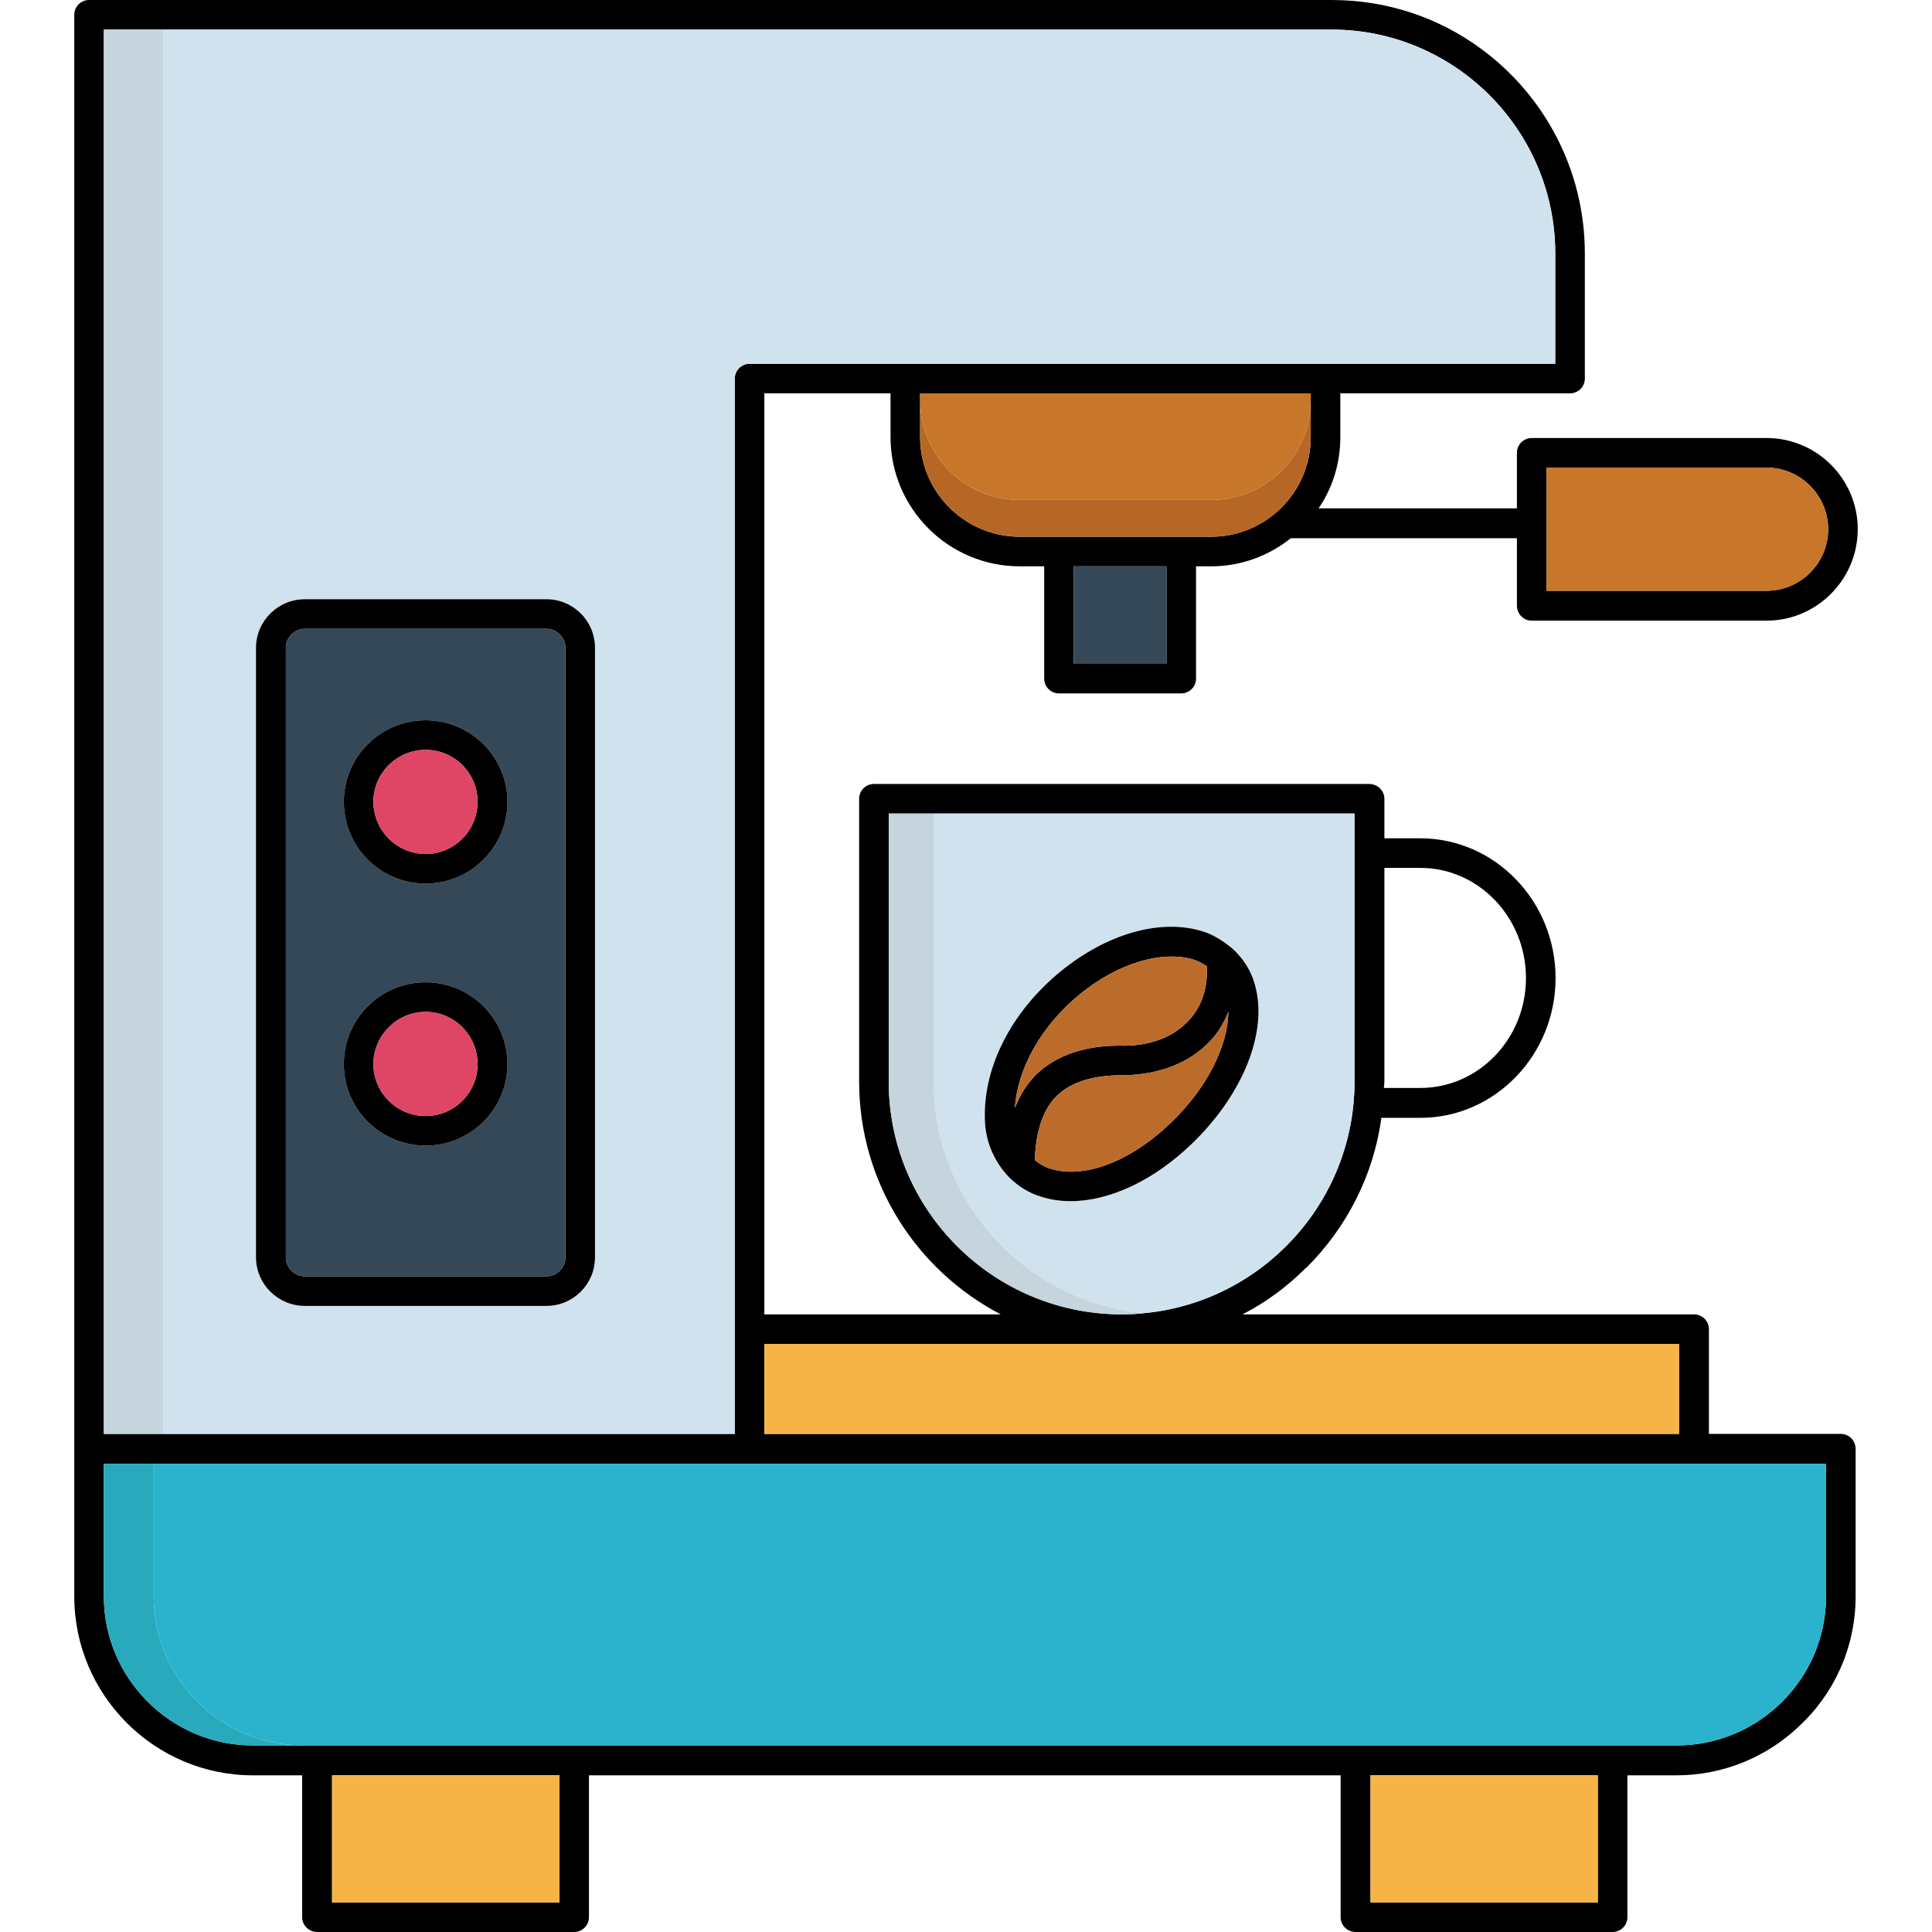
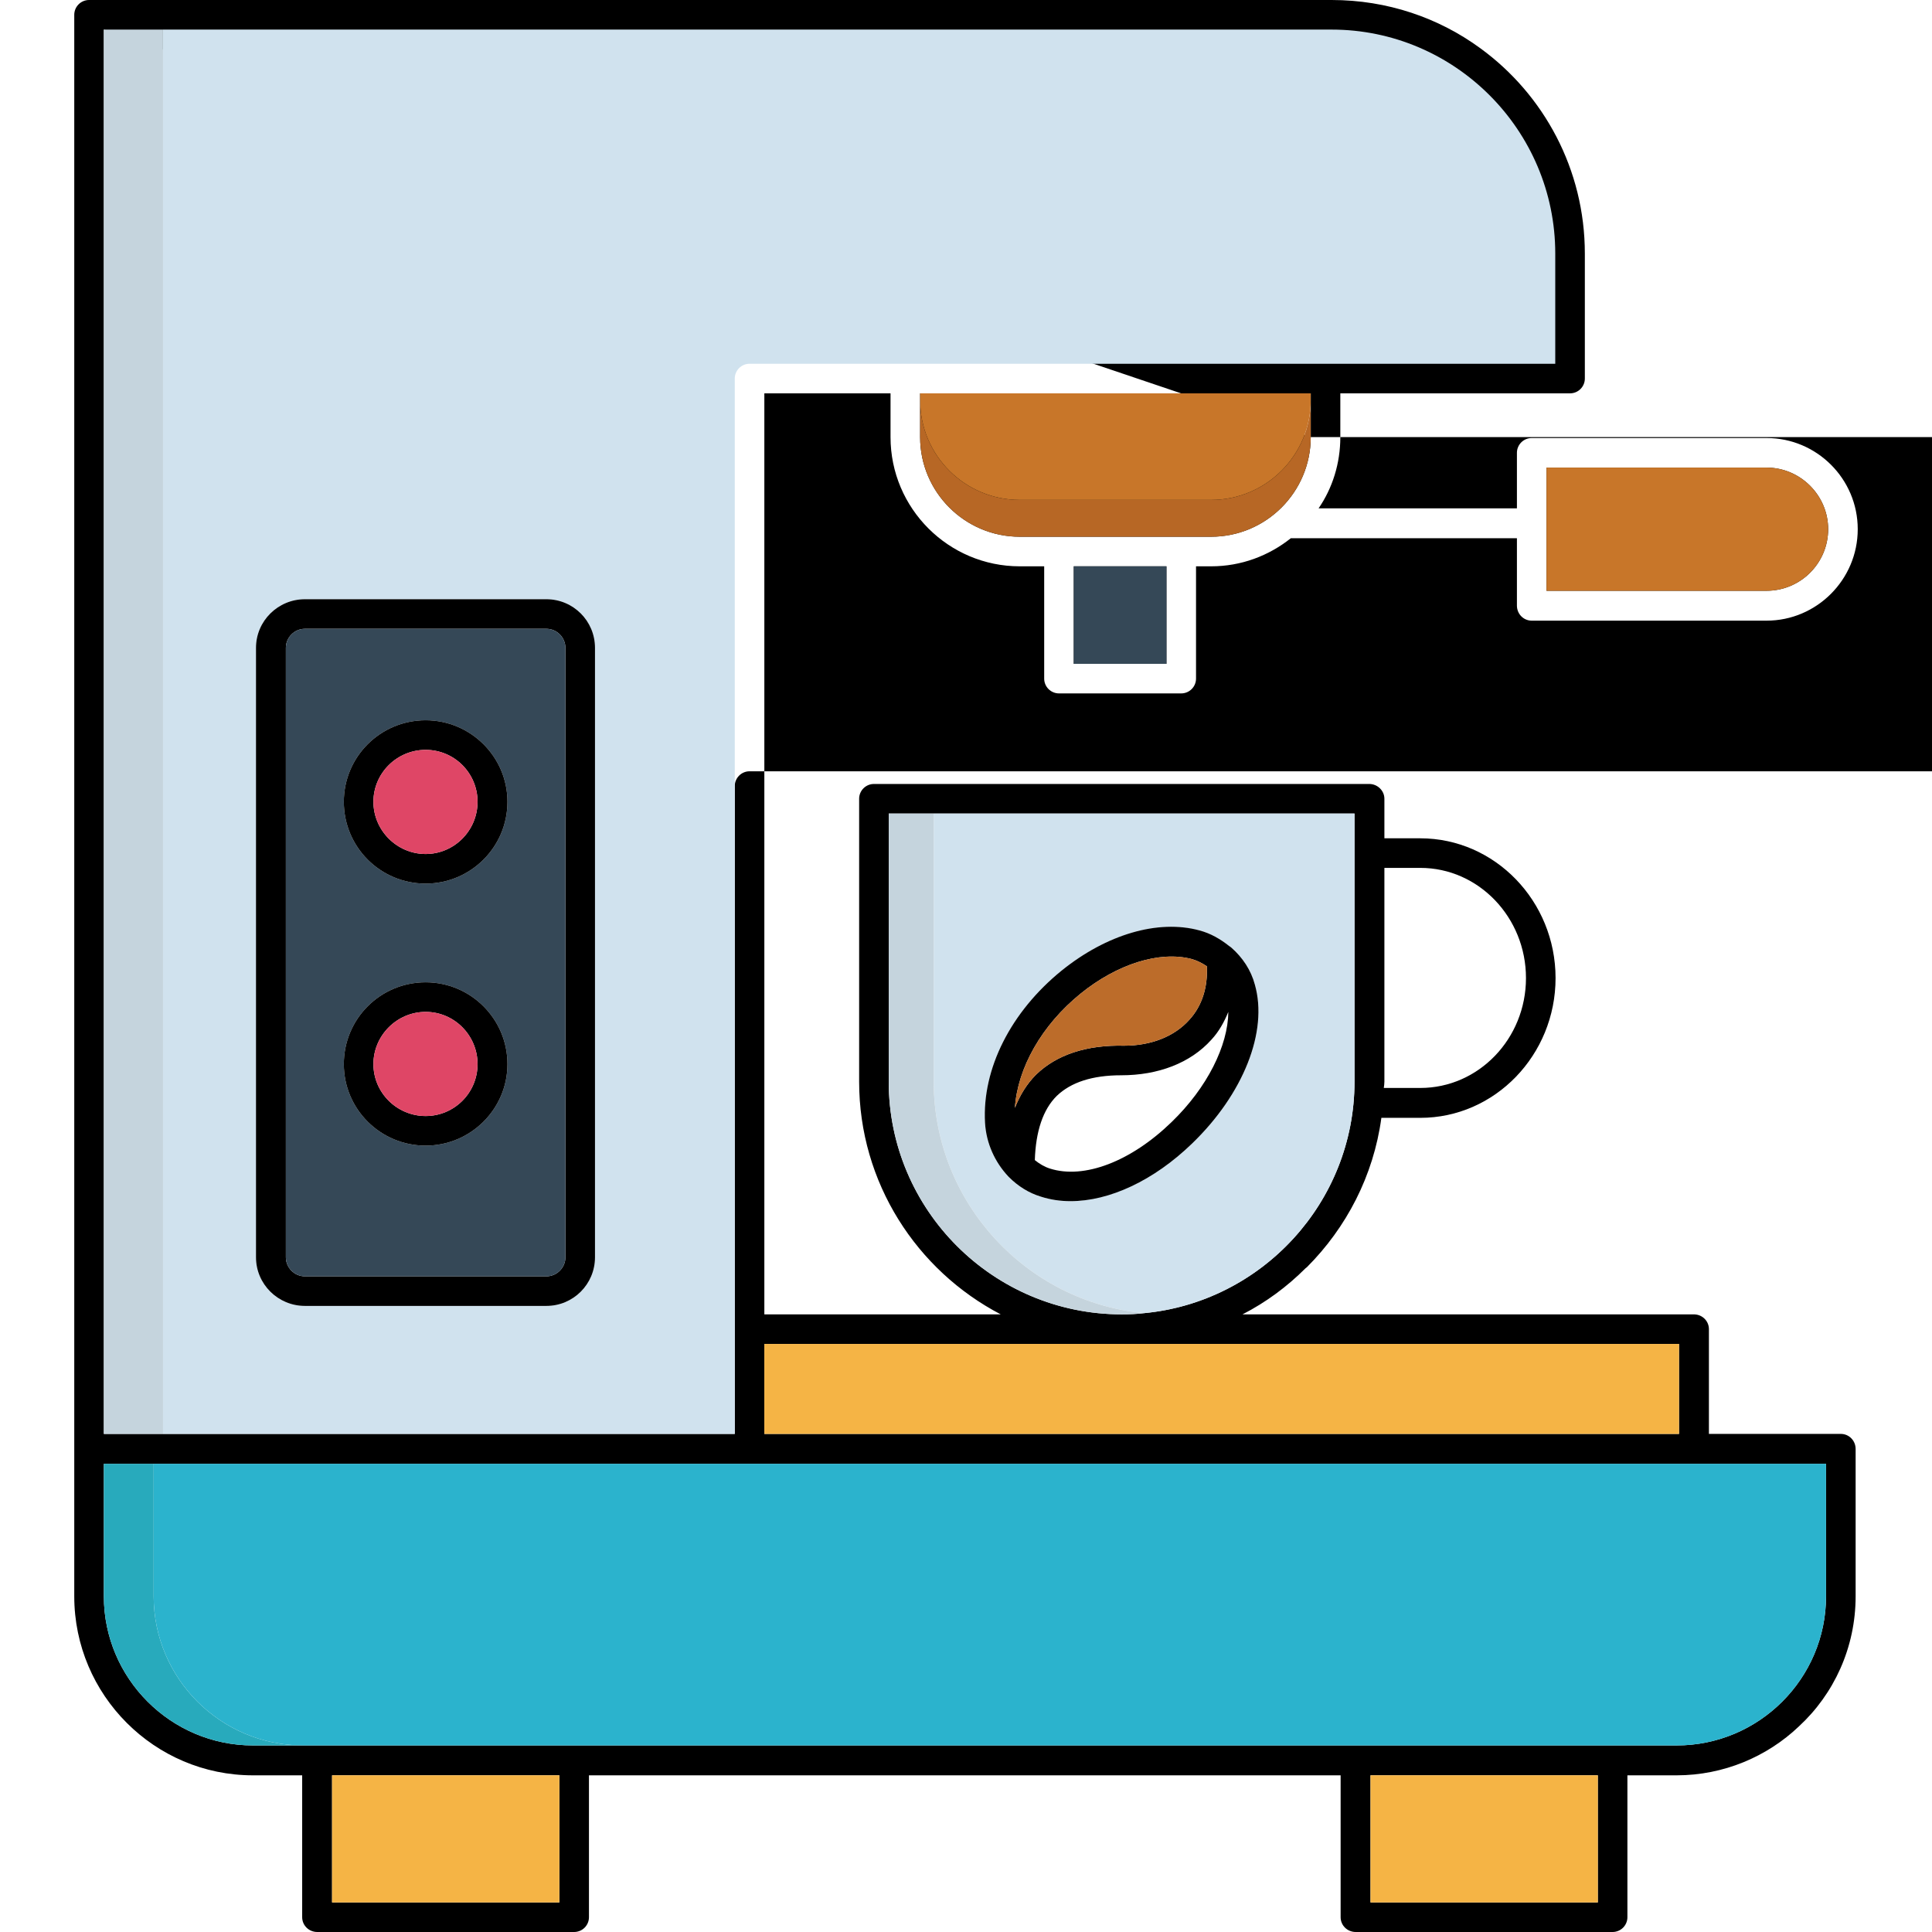
<svg xmlns="http://www.w3.org/2000/svg" version="1.1" id="Layer_1" x="0px" y="0px" viewBox="0 0 64 64" style="enable-background:new 0 0 64 64;" xml:space="preserve">
  <style type="text/css">
	.st0{fill:#FF7058;}
	.st1{fill:#CED5E0;}
	.st2{fill:#94D9F2;}
	.st3{fill:#B2E5FB;}
	.st4{fill:#C2C7CE;}
	.st5{fill:#9EA6AD;}
	.st6{fill:#ACB3BA;}
	.st7{fill:#E2C16F;}
	.st8{fill:#EFD27C;}
	.st9{fill:#CB835D;}
	.st10{fill:#BC6E4B;}
	.st11{fill:#E2DFE2;}
	.st12{fill:#D89156;}
	.st13{fill:#EAA96A;}
	.st14{fill:#BE7558;}
	.st15{fill:#DF4666;}
	.st16{fill:#E5E5E5;}
	.st17{fill:#D8D8D8;}
	.st18{fill:#F1B974;}
	.st19{fill:#E2A869;}
	.st20{fill:#C63E5F;}
	.st21{fill:#F5B445;}
	.st22{fill:#3CB44A;}
	.st23{fill:#ED2C39;}
	.st24{fill:#A25425;}
	.st25{fill:#C87629;}
	.st26{fill:#BF6B26;}
	.st27{fill:#994A22;}
	.st28{fill:#BC6722;}
	.st29{fill:#934721;}
	.st30{fill:#934924;}
	.st31{fill:#354857;}
	.st32{fill:#B76725;}
	.st33{fill:#D0E2EE;}
	.st34{fill:#C5D4DD;}
	.st35{fill:#28AABC;}
	.st36{fill:#2BB3CD;}
	.st37{fill:#BC6C2A;}
	.st38{fill:#924936;}
	.st39{fill:#EA966C;}
	.st40{fill:#F8A676;}
	.st41{fill:#EA9063;}
	.st42{fill:#894133;}
	.st43{fill:#A06047;}
	.st44{fill:#B06F51;}
	.st45{fill:#BCBCBB;}
	.st46{fill:#DD4A43;}
	.st47{fill:#EFA329;}
	.st48{fill:#FDB62F;}
	.st49{fill:#CFCFCD;}
	.st50{fill:#4398D1;}
	.st51{fill:#91A2AA;}
	.st52{fill:#80D7DE;}
	.st53{fill:#626E74;}
	.st54{fill:#40484B;}
	.st55{fill:#878E93;}
	.st56{fill:#979FA5;}
	.st57{fill:#C3C9D1;}
	.st58{fill:#B9BEC6;}
	.st59{fill:#A0A6AF;}
	.st60{fill:#BBBFC4;}
	.st61{fill:#777C7F;}
	.st62{fill:#616668;}
	.st63{fill:#C17656;}
	.st64{fill:#22A1B2;}
	.st65{fill:#ACB1B7;}
	.st66{fill:#AAAFB5;}
	.st67{fill:#E8A23D;}
	.st68{fill:#EDA337;}
	.st69{fill:#ACB0B5;}
	.st70{fill:#BFCFD8;}
	.st71{fill:#D3355B;}
	.st72{fill:#B4CBD8;}
	.st73{fill:#D3395E;}
	.st74{fill:#9B4B23;}
	.st75{fill:#964720;}
	.st76{fill:#C3D5E0;}
	.st77{fill:#0DA1C9;}
	.st78{fill:#0BAFEA;}
	.st79{fill:#EAA33D;}
	.st80{fill:#0296E5;}
	.st81{fill:#E29C37;}
	.st82{fill:#CC3A5D;}
	.st83{fill:#C0C3C9;}
	.st84{fill:#899093;}
	.st85{fill:#EA9D2D;}
	.st86{fill:#D3D8E0;}
	.st87{fill:#C4C7CC;}
	.st88{fill:#E09C3B;}
	.st89{fill:#B2664B;}
	.st90{fill:#B6BABF;}
	.st91{fill:#E29F3D;}
	.st92{fill:#B8BCC1;}
	.st93{fill:#E8A13A;}
	.st94{fill:#964822;}
	.st95{fill:#585D5E;}
	.st96{fill:#C3D3DD;}
	.st97{fill:#4F5456;}
	.st98{fill:#87A6B2;}
	.st99{fill:#46656D;}
	.st100{fill:#54747F;}
	.st101{fill:#9ABAC9;}
	.st102{fill:#456168;}
	.st103{fill:#83A5B2;}
	.st104{fill:#9B481E;}
	.st105{fill:#CC3E60;}
	.st106{fill:#914722;}
	.st107{fill:#EAA542;}
	.st108{fill:#28A5B5;}
</style>
  <g>
-     <path d="M60.98,47.5h-4.37v-3.47c0-0.27-0.22-0.49-0.5-0.49H41.16c0.78-0.4,1.48-0.92,2.09-1.53c0.01-0.01,0.03-0.02,0.04-0.03   c1.31-1.31,2.21-3.03,2.47-4.95h1.29c2.47,0,4.48-2.08,4.48-4.63s-2.01-4.63-4.48-4.63h-1.19v-1.31c0-0.27-0.23-0.49-0.5-0.49   H28.95c-0.27,0-0.49,0.22-0.49,0.49v9.37c0,3.35,1.91,6.26,4.69,7.71h-7.83V13.03h4.18v1.45c0,2.36,1.92,4.28,4.28,4.28h0.81v3.72   c0,0.27,0.22,0.49,0.49,0.49h4.05c0.27,0,0.49-0.22,0.49-0.49v-3.72h0.5c1,0,1.91-0.35,2.64-0.93h7.49v2.23   c0,0.28,0.22,0.5,0.49,0.5h7.78c1.66,0,3.02-1.36,3.02-3.03s-1.36-3.02-3.02-3.02h-7.78c-0.27,0-0.49,0.22-0.49,0.49v1.84h-6.57   c0.46-0.67,0.72-1.49,0.72-2.36v-1.45h7.61c0.27,0,0.49-0.22,0.49-0.49V8.4c0-2.79-1.36-5.27-3.46-6.8C47.66,0.59,45.96,0,44.11,0   H2.95C2.68,0,2.46,0.22,2.46,0.49v52.39c0,3.27,2.66,5.93,5.92,5.93h1.63v4.7c0,0.27,0.22,0.49,0.5,0.49h8.51   c0.27,0,0.49-0.22,0.49-0.49v-4.7h24.9v4.7c0,0.27,0.22,0.49,0.5,0.49h8.51c0.27,0,0.49-0.22,0.49-0.49v-4.7h1.63   c1.56,0,3-0.62,4.05-1.62c1.16-1.07,1.88-2.61,1.88-4.31V48C61.47,47.72,61.25,47.5,60.98,47.5z M51.23,15.49h7.29   c1.12,0,2.04,0.92,2.04,2.04c0,1.13-0.92,2.04-2.04,2.04h-7.29V15.49z M47.05,28.75c1.93,0,3.5,1.64,3.5,3.65   c0,2.01-1.57,3.64-3.5,3.64h-1.21c0.01-0.07,0.02-0.14,0.02-0.21v-7.08H47.05z M29.44,35.83v-8.88h15.43v1.31c0,0,0,0,0,0.01v7.56   c0,4-3.07,7.3-6.97,7.67c-0.24,0.03-0.49,0.04-0.74,0.04C32.9,43.54,29.44,40.08,29.44,35.83z M55.62,44.52v2.98h-30.3v-2.98H55.62   z M38.64,21.99h-3.07v-3.23h3.07V21.99z M43.42,14.48c0,1.82-1.48,3.3-3.3,3.3h-6.34c-1.82,0-3.3-1.48-3.3-3.3v-1.45h12.94V14.48z    M3.44,0.98h40.67c4.08,0,7.41,3.33,7.41,7.42v3.65H24.83c-0.27,0-0.49,0.22-0.49,0.49V47.5H3.44V0.98z M18.53,63.02H11v-4.21h7.53   V63.02z M52.93,63.02H45.4v-4.21h7.53V63.02z M60.49,52.88c0,2.72-2.22,4.94-4.95,4.94H8.38c-2.72,0-4.94-2.22-4.94-4.94v-4.39   h57.05V52.88z" />
+     <path d="M60.98,47.5h-4.37v-3.47c0-0.27-0.22-0.49-0.5-0.49H41.16c0.78-0.4,1.48-0.92,2.09-1.53c0.01-0.01,0.03-0.02,0.04-0.03   c1.31-1.31,2.21-3.03,2.47-4.95h1.29c2.47,0,4.48-2.08,4.48-4.63s-2.01-4.63-4.48-4.63h-1.19v-1.31c0-0.27-0.23-0.49-0.5-0.49   H28.95c-0.27,0-0.49,0.22-0.49,0.49v9.37c0,3.35,1.91,6.26,4.69,7.71h-7.83V13.03h4.18v1.45c0,2.36,1.92,4.28,4.28,4.28h0.81v3.72   c0,0.27,0.22,0.49,0.49,0.49h4.05c0.27,0,0.49-0.22,0.49-0.49v-3.72h0.5c1,0,1.91-0.35,2.64-0.93h7.49v2.23   c0,0.28,0.22,0.5,0.49,0.5h7.78c1.66,0,3.02-1.36,3.02-3.03s-1.36-3.02-3.02-3.02h-7.78c-0.27,0-0.49,0.22-0.49,0.49v1.84h-6.57   c0.46-0.67,0.72-1.49,0.72-2.36v-1.45h7.61c0.27,0,0.49-0.22,0.49-0.49V8.4c0-2.79-1.36-5.27-3.46-6.8C47.66,0.59,45.96,0,44.11,0   H2.95C2.68,0,2.46,0.22,2.46,0.49v52.39c0,3.27,2.66,5.93,5.92,5.93h1.63v4.7c0,0.27,0.22,0.49,0.5,0.49h8.51   c0.27,0,0.49-0.22,0.49-0.49v-4.7h24.9v4.7c0,0.27,0.22,0.49,0.5,0.49h8.51c0.27,0,0.49-0.22,0.49-0.49v-4.7h1.63   c1.56,0,3-0.62,4.05-1.62c1.16-1.07,1.88-2.61,1.88-4.31V48C61.47,47.72,61.25,47.5,60.98,47.5z M51.23,15.49h7.29   c1.12,0,2.04,0.92,2.04,2.04c0,1.13-0.92,2.04-2.04,2.04h-7.29V15.49z M47.05,28.75c1.93,0,3.5,1.64,3.5,3.65   c0,2.01-1.57,3.64-3.5,3.64h-1.21c0.01-0.07,0.02-0.14,0.02-0.21v-7.08H47.05z M29.44,35.83v-8.88h15.43v1.31c0,0,0,0,0,0.01v7.56   c0,4-3.07,7.3-6.97,7.67c-0.24,0.03-0.49,0.04-0.74,0.04C32.9,43.54,29.44,40.08,29.44,35.83z M55.62,44.52v2.98h-30.3v-2.98H55.62   z M38.64,21.99h-3.07v-3.23h3.07V21.99z M43.42,14.48c0,1.82-1.48,3.3-3.3,3.3h-6.34c-1.82,0-3.3-1.48-3.3-3.3v-1.45h12.94V14.48z    h40.67c4.08,0,7.41,3.33,7.41,7.42v3.65H24.83c-0.27,0-0.49,0.22-0.49,0.49V47.5H3.44V0.98z M18.53,63.02H11v-4.21h7.53   V63.02z M52.93,63.02H45.4v-4.21h7.53V63.02z M60.49,52.88c0,2.72-2.22,4.94-4.95,4.94H8.38c-2.72,0-4.94-2.22-4.94-4.94v-4.39   h57.05V52.88z" />
    <path class="st25" d="M60.56,17.53c0,1.13-0.92,2.04-2.04,2.04h-7.29v-4.08h7.29C59.64,15.49,60.56,16.41,60.56,17.53z" />
    <rect x="35.57" y="18.76" class="st31" width="3.07" height="3.23" />
    <path class="st32" d="M43.42,13.26v1.22c0,1.82-1.48,3.3-3.3,3.3h-6.34c-1.82,0-3.3-1.48-3.3-3.3v-1.22c0,1.82,1.48,3.3,3.3,3.3   h6.34C41.94,16.56,43.42,15.08,43.42,13.26z" />
    <path class="st25" d="M43.42,13.03v0.23c0,1.82-1.48,3.3-3.3,3.3h-6.34c-1.82,0-3.3-1.48-3.3-3.3v-0.23H43.42z" />
    <path class="st33" d="M30.93,26.95v8.88c0,4,3.07,7.3,6.97,7.67c3.9-0.37,6.97-3.67,6.97-7.67v-7.56c0-0.01,0-0.01,0-0.01v-1.31   H30.93z M35.46,39.79c-0.34,0-0.67-0.05-0.98-0.15c-0.4-0.12-0.76-0.35-1.05-0.64c-0.01-0.01-0.02-0.02-0.03-0.03   c-0.44-0.47-0.73-1.09-0.77-1.78c-0.1-1.78,0.85-3.67,2.54-5.04c1.41-1.13,3-1.64,4.32-1.38c0.08,0.01,0.16,0.03,0.24,0.05   c0.38,0.1,0.7,0.29,0.99,0.52c0.03,0.02,0.06,0.04,0.08,0.06c0.36,0.32,0.64,0.73,0.77,1.22c0.44,1.55-0.38,3.62-2.08,5.26   c-1.02,0.99-2.17,1.62-3.25,1.82C35.97,39.76,35.71,39.79,35.46,39.79z" />
    <path class="st34" d="M37.9,43.5c-0.24,0.03-0.49,0.04-0.74,0.04c-4.26,0-7.72-3.46-7.72-7.71v-8.88h1.49v8.88   C30.93,39.83,34,43.13,37.9,43.5z" />
    <rect x="25.32" y="44.52" class="st21" width="30.3" height="2.98" />
    <rect x="45.4" y="58.81" class="st21" width="7.53" height="4.21" />
    <rect x="11" y="58.81" class="st21" width="7.53" height="4.21" />
    <path class="st35" d="M10.04,57.82H8.38c-2.72,0-4.94-2.22-4.94-4.94v-4.39h1.65v4.39C5.09,55.6,7.31,57.82,10.04,57.82z" />
    <path class="st36" d="M60.49,48.49v4.39c0,2.72-2.22,4.94-4.95,4.94h-45.5c-2.73,0-4.95-2.22-4.95-4.94v-4.39H60.49z" />
    <path class="st33" d="M44.11,0.98H5.4V47.5h18.94V12.54c0-0.27,0.22-0.49,0.49-0.49h26.69V8.4C51.52,4.31,48.19,0.98,44.11,0.98z    M10.1,43.26c-0.89,0-1.62-0.72-1.62-1.61V21.46c0-0.89,0.73-1.61,1.62-1.61h8c0.89,0,1.61,0.72,1.61,1.61v20.19   c0,0.89-0.72,1.61-1.61,1.61H10.1z" />
    <rect x="3.44" y="0.98" class="st34" width="1.96" height="46.52" />
    <path d="M18.1,19.85h-8c-0.89,0-1.62,0.72-1.62,1.61v20.19c0,0.89,0.73,1.61,1.62,1.61h8c0.89,0,1.61-0.72,1.61-1.61V21.46   C19.71,20.57,18.99,19.85,18.1,19.85z M18.73,41.65c0,0.34-0.28,0.63-0.63,0.63h-8c-0.35,0-0.63-0.29-0.63-0.63V21.46   c0-0.34,0.28-0.63,0.63-0.63h8c0.35,0,0.63,0.29,0.63,0.63V41.65z" />
    <path class="st31" d="M18.1,20.83h-8c-0.35,0-0.63,0.29-0.63,0.63v20.19c0,0.34,0.28,0.63,0.63,0.63h8c0.35,0,0.63-0.29,0.63-0.63   V21.46C18.73,21.12,18.45,20.83,18.1,20.83z M14.1,37.95c-1.5,0-2.71-1.21-2.71-2.7c0-1.5,1.21-2.71,2.71-2.71   c1.49,0,2.71,1.21,2.71,2.71C16.81,36.74,15.59,37.95,14.1,37.95z M14.1,29.27c-1.5,0-2.71-1.21-2.71-2.71   c0-1.49,1.21-2.7,2.71-2.7c1.49,0,2.71,1.21,2.71,2.7C16.81,28.06,15.59,29.27,14.1,29.27z" />
    <path d="M14.1,23.86c-1.5,0-2.71,1.21-2.71,2.7c0,1.5,1.21,2.71,2.71,2.71c1.49,0,2.71-1.21,2.71-2.71   C16.81,25.07,15.59,23.86,14.1,23.86z M14.1,28.29c-0.95,0-1.73-0.78-1.73-1.73c0-0.95,0.78-1.72,1.73-1.72   c0.95,0,1.72,0.77,1.72,1.72C15.82,27.51,15.05,28.29,14.1,28.29z" />
    <path class="st15" d="M15.82,26.56c0,0.95-0.77,1.73-1.72,1.73c-0.95,0-1.73-0.78-1.73-1.73c0-0.95,0.78-1.72,1.73-1.72   C15.05,24.84,15.82,25.61,15.82,26.56z" />
    <path d="M14.1,32.54c-1.5,0-2.71,1.21-2.71,2.71c0,1.49,1.21,2.7,2.71,2.7c1.49,0,2.71-1.21,2.71-2.7   C16.81,33.75,15.59,32.54,14.1,32.54z M14.1,36.97c-0.95,0-1.73-0.77-1.73-1.72s0.78-1.73,1.73-1.73c0.95,0,1.72,0.78,1.72,1.73   S15.05,36.97,14.1,36.97z" />
    <path class="st15" d="M15.82,35.25c0,0.95-0.77,1.72-1.72,1.72c-0.95,0-1.73-0.77-1.73-1.72s0.78-1.73,1.73-1.73   C15.05,33.52,15.82,34.3,15.82,35.25z" />
    <path d="M41.57,32.62c-0.13-0.49-0.41-0.9-0.77-1.22c-0.02-0.02-0.05-0.04-0.08-0.06c-0.29-0.23-0.61-0.42-0.99-0.52   c-1.37-0.37-3.07,0.13-4.56,1.33c-1.69,1.37-2.64,3.26-2.54,5.04c0.04,0.69,0.33,1.31,0.77,1.78c0.01,0.01,0.02,0.02,0.03,0.03   c0.29,0.29,0.65,0.52,1.05,0.64c0.31,0.1,0.64,0.15,0.98,0.15c1.29,0,2.76-0.68,4.03-1.91C41.19,36.24,42.01,34.17,41.57,32.62z    M35.79,32.92c1.22-0.99,2.63-1.43,3.69-1.15c0.18,0.05,0.35,0.14,0.5,0.24c0.03,0.7-0.16,1.31-0.58,1.77   c-0.49,0.55-1.26,0.86-2.16,0.86c-1.25-0.03-2.24,0.3-2.92,0.96c-0.3,0.3-0.53,0.67-0.7,1.1C33.71,35.37,34.51,33.96,35.79,32.92z    M38.81,37.17c-1.35,1.31-2.9,1.9-4.03,1.54c-0.19-0.06-0.35-0.16-0.5-0.28c0.03-0.95,0.27-1.68,0.73-2.13   c0.47-0.45,1.18-0.68,2.13-0.68c1.22,0,2.29-0.4,2.99-1.18c0.25-0.27,0.42-0.58,0.56-0.92C40.68,34.64,39.99,36.03,38.81,37.17z" />
    <path class="st37" d="M39.98,32.01c0.03,0.7-0.16,1.31-0.58,1.77c-0.49,0.55-1.26,0.86-2.16,0.86c-1.25-0.03-2.24,0.3-2.92,0.96   c-0.3,0.3-0.53,0.67-0.7,1.1c0.09-1.33,0.89-2.74,2.17-3.78c1.22-0.99,2.63-1.43,3.69-1.15C39.66,31.82,39.83,31.91,39.98,32.01z" />
-     <path class="st37" d="M40.69,33.52c-0.01,1.12-0.7,2.51-1.88,3.65c-1.35,1.31-2.9,1.9-4.03,1.54c-0.19-0.06-0.35-0.16-0.5-0.28   c0.03-0.95,0.27-1.68,0.73-2.13c0.47-0.45,1.18-0.68,2.13-0.68c1.22,0,2.29-0.4,2.99-1.18C40.38,34.17,40.55,33.86,40.69,33.52z" />
  </g>
</svg>